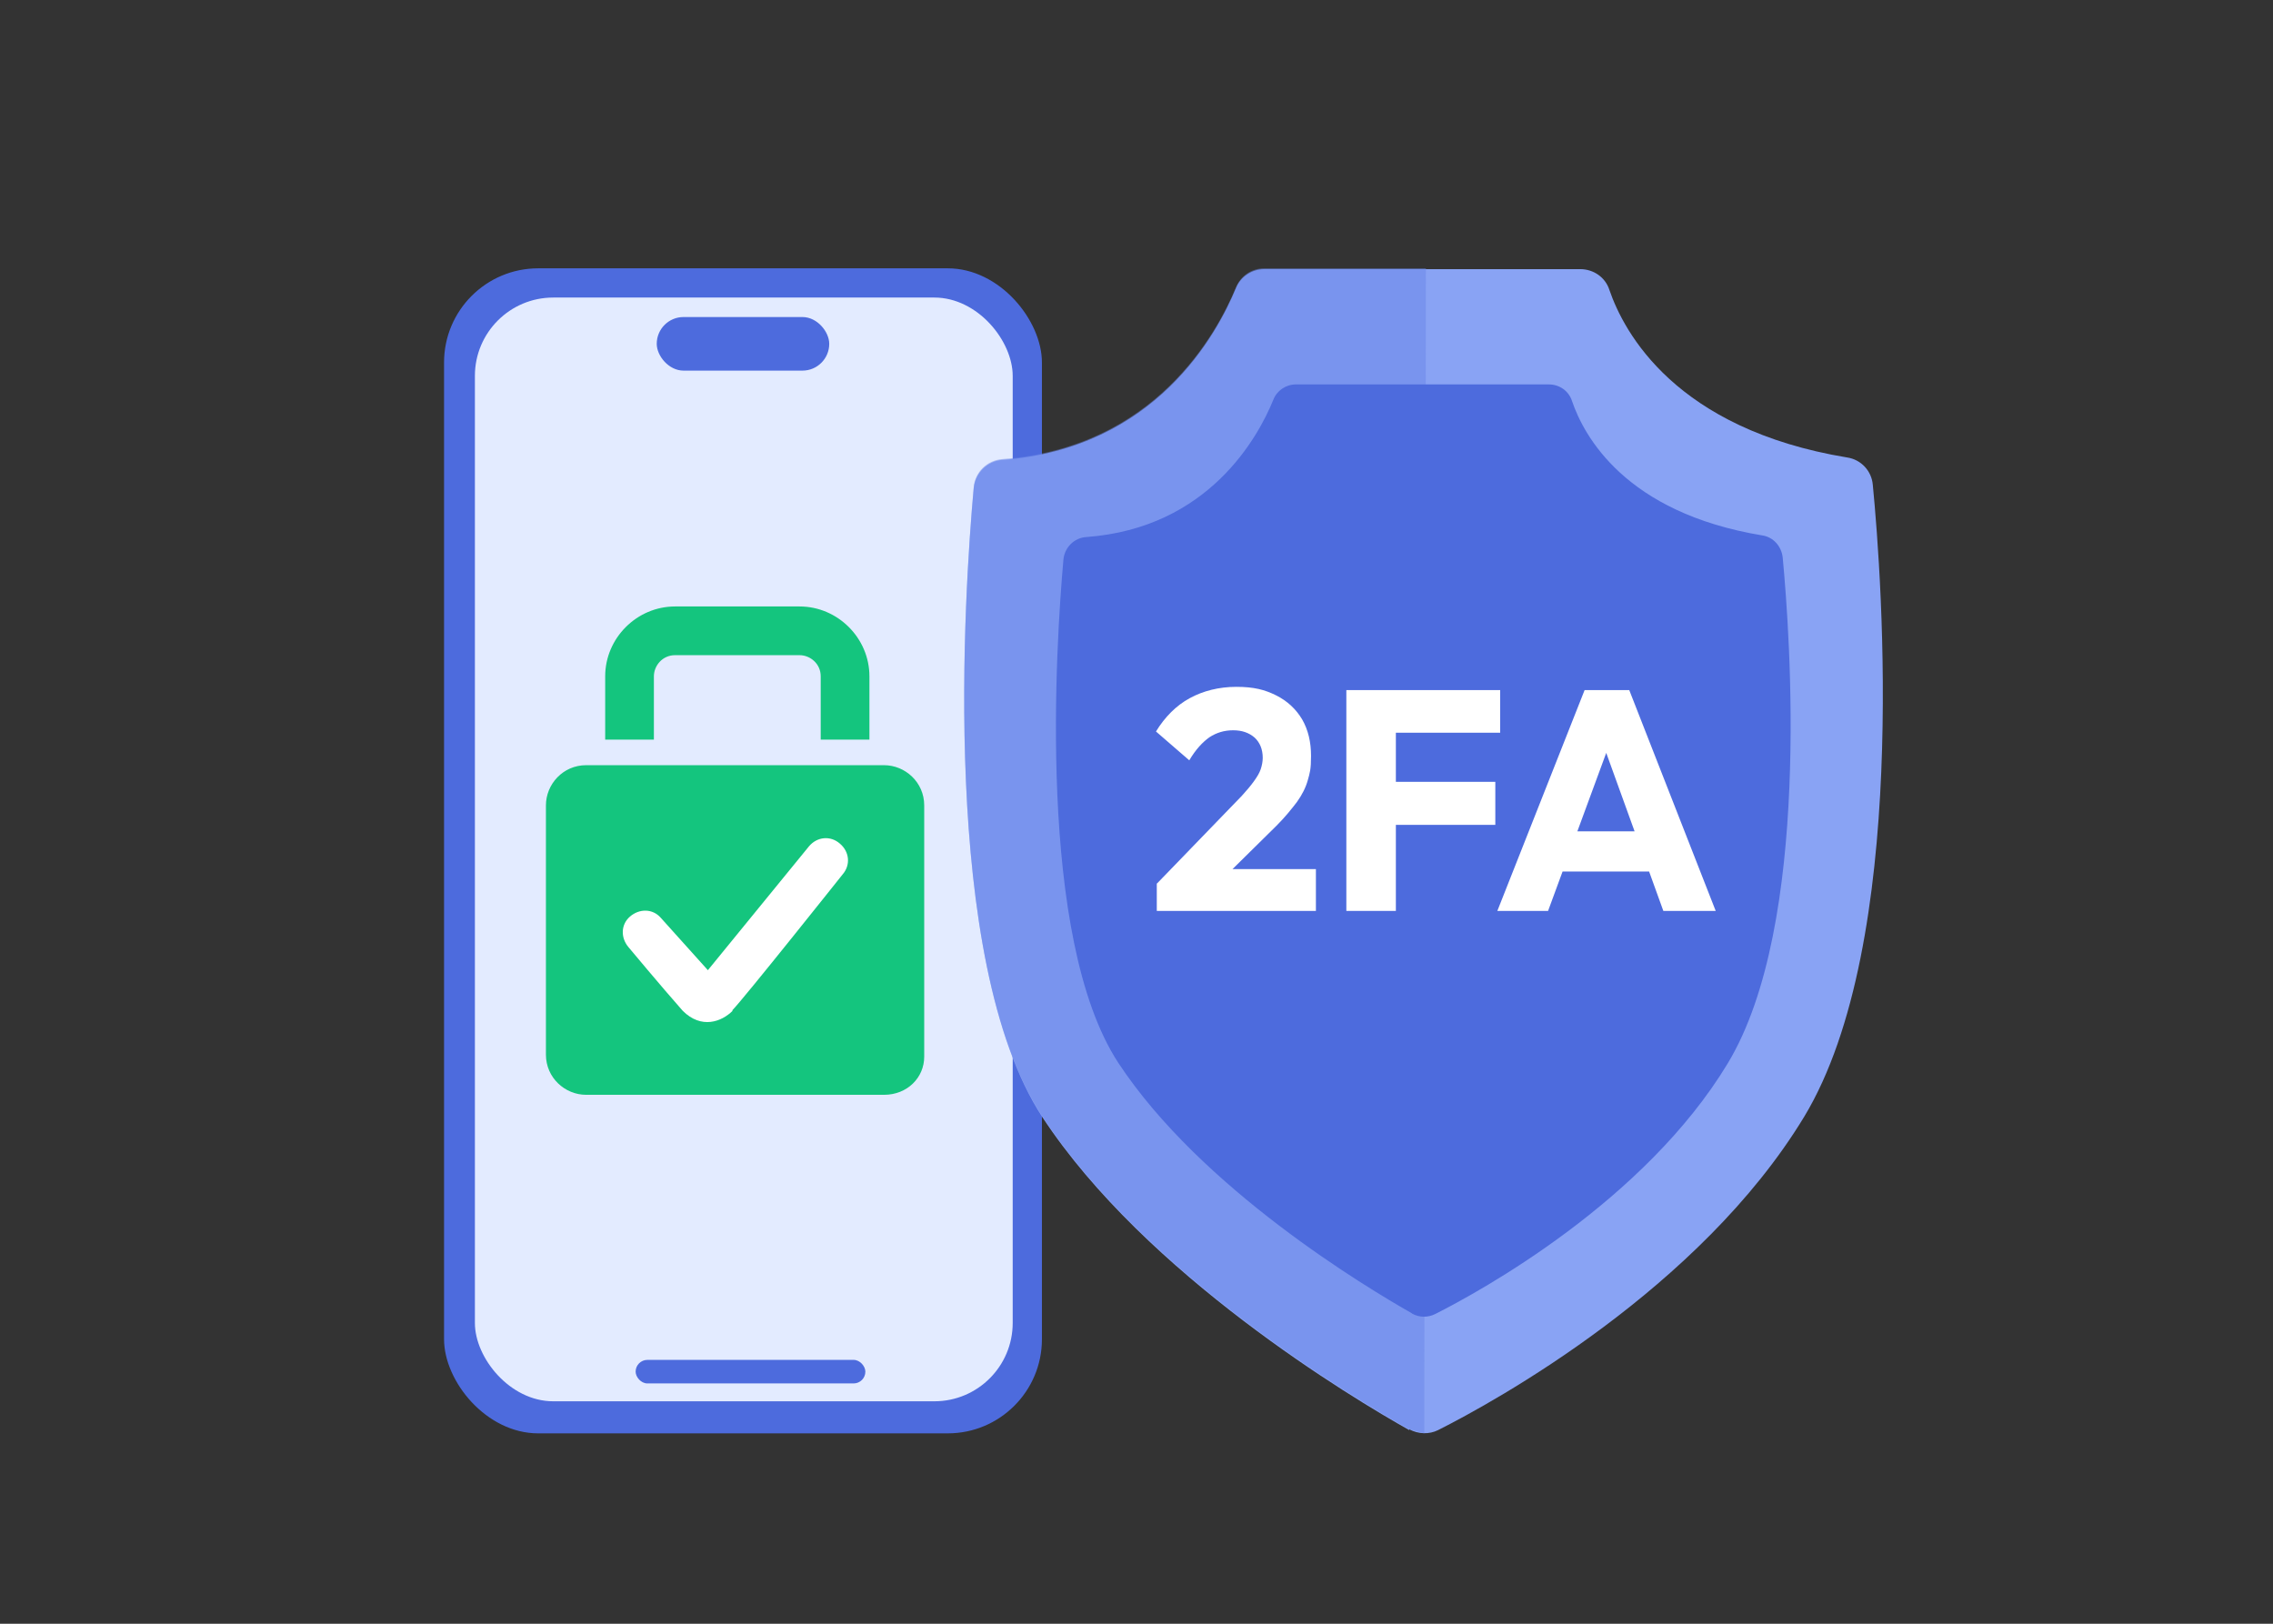
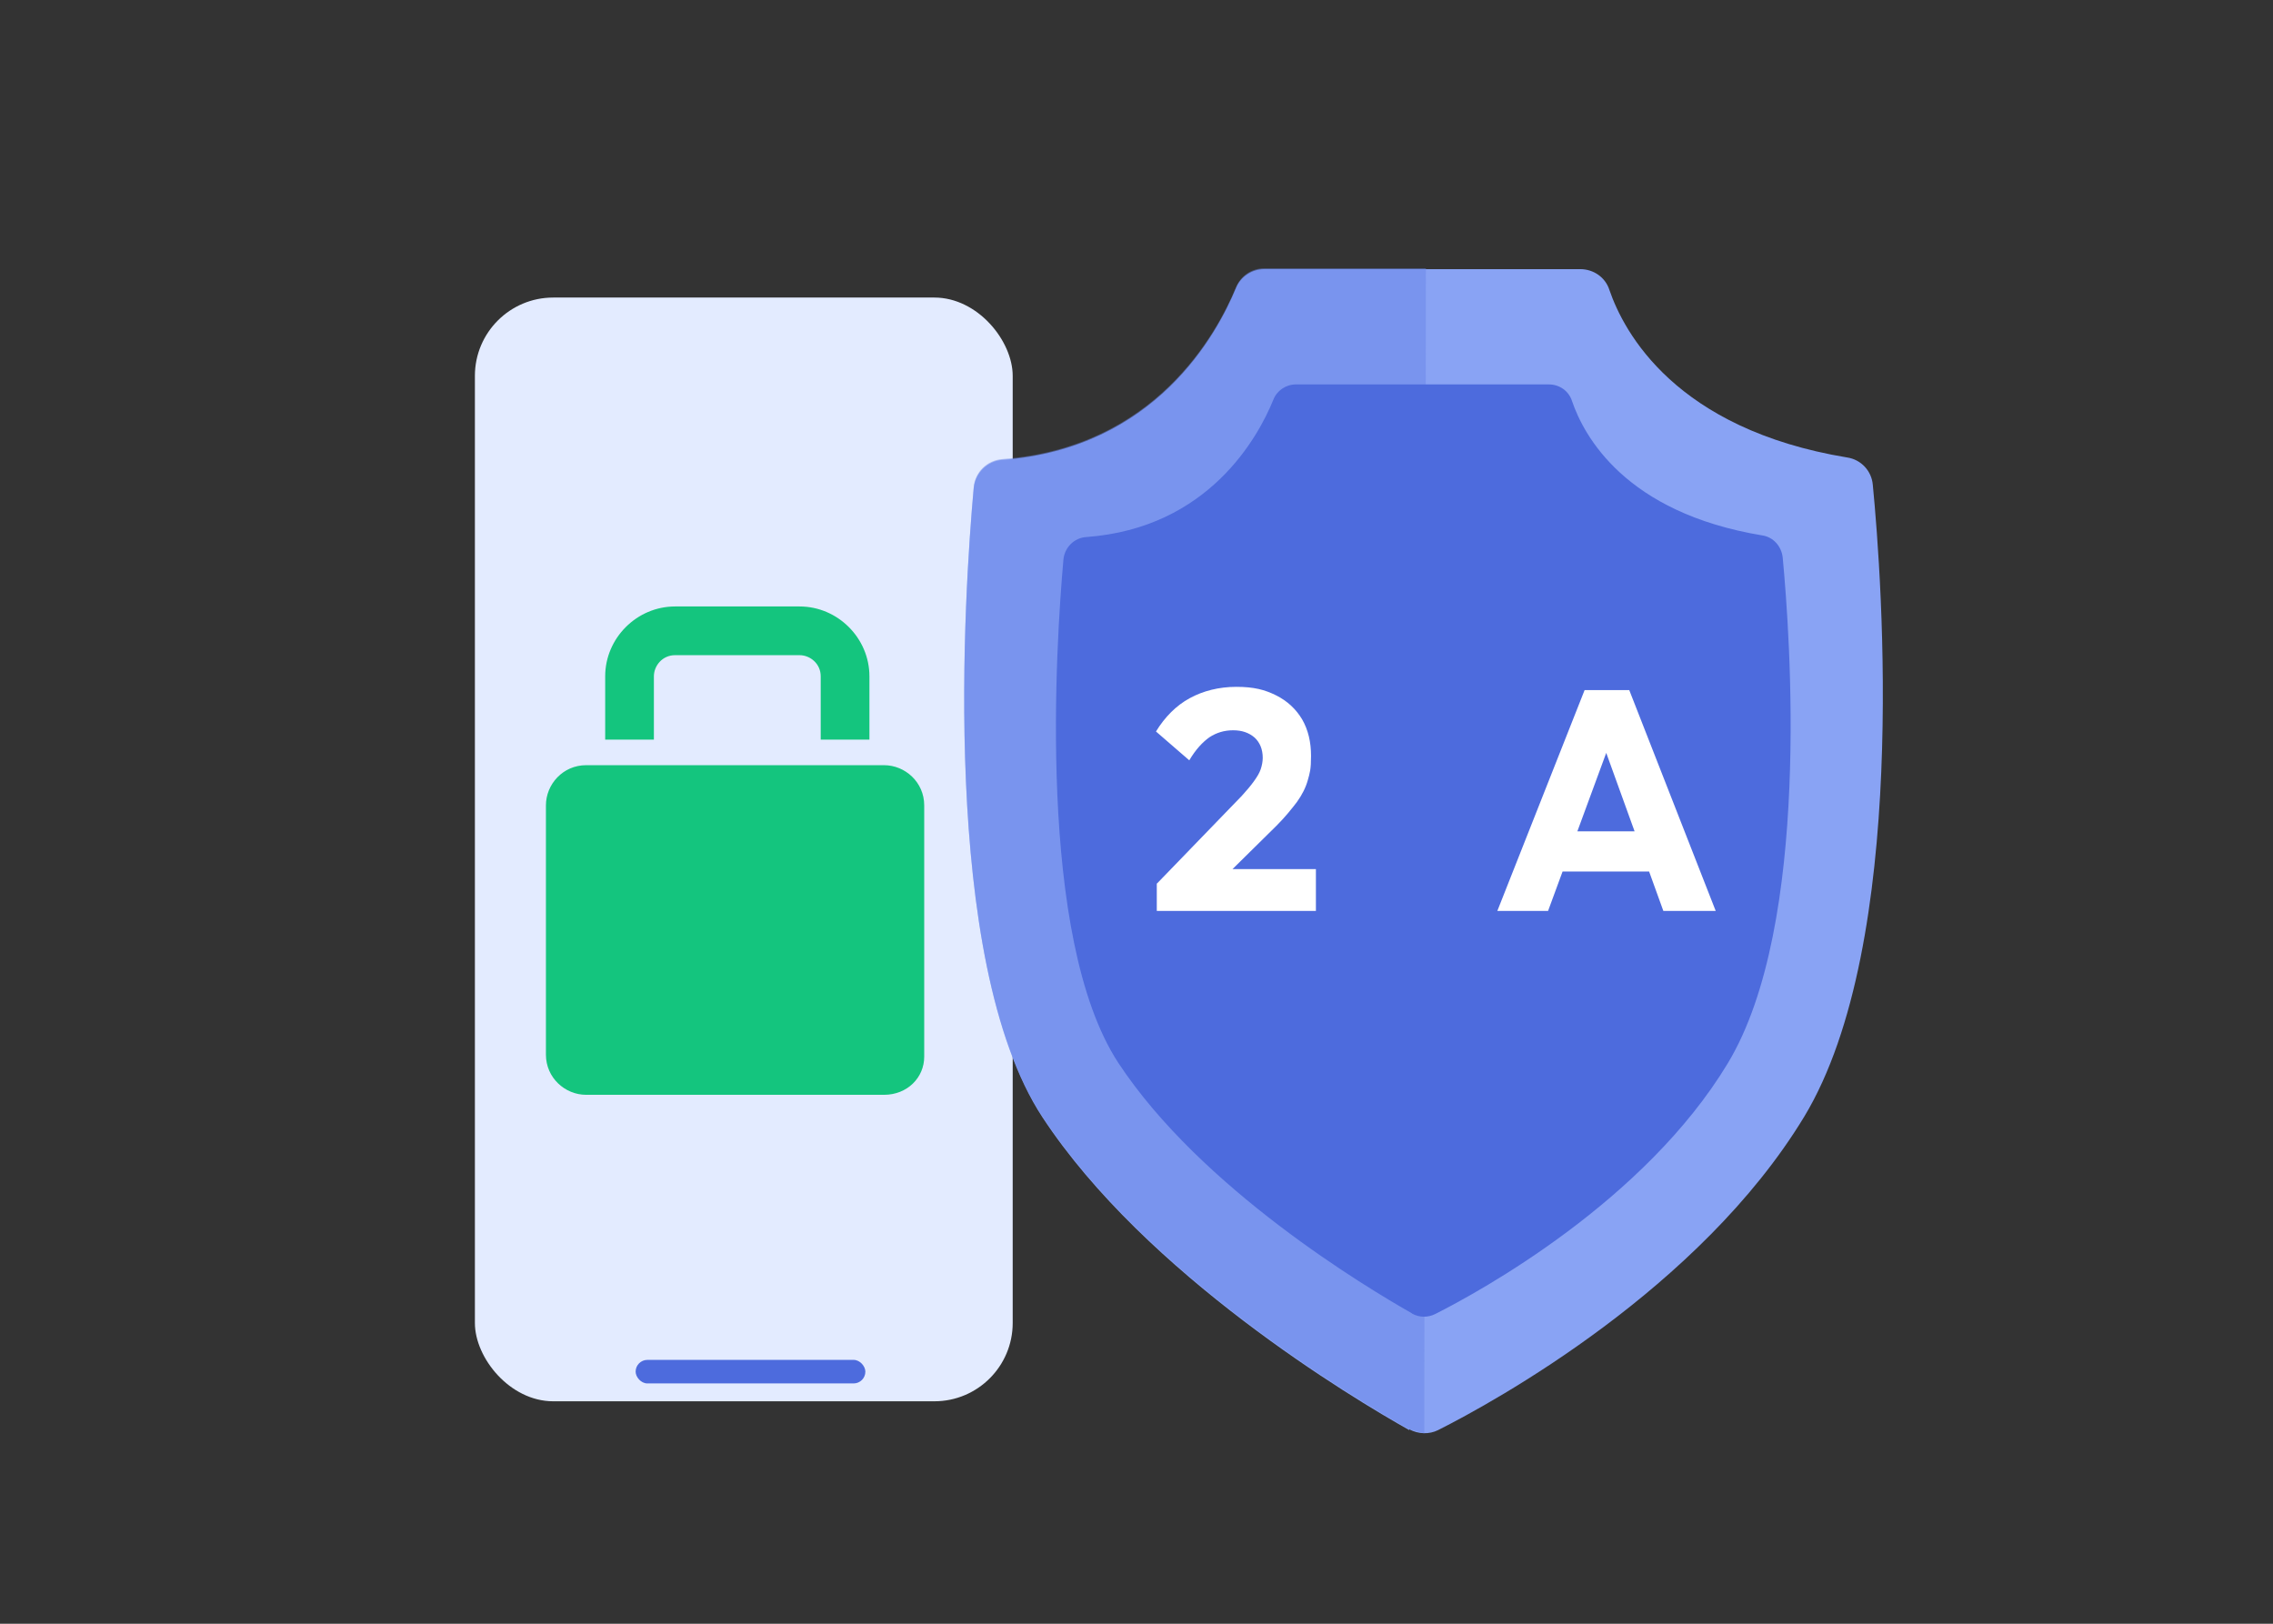
<svg xmlns="http://www.w3.org/2000/svg" version="1.1" viewBox="0 0 560 400">
  <rect x="0" y="0" width="560" height="400" fill="#333333" stroke="none" />
  <defs>
    <style>
      .cls-1 {
        fill: #89a3f4;
      }

      .cls-2 {
        fill: #4d6bdd;
      }

      .cls-3 {
        fill: #fff;
      }

      .cls-4 {
        fill: #14c57e;
      }

      .cls-5 {
        fill: #e3ebff;
      }

      .cls-6 {
        fill: #6b87e9;
        isolation: isolate;
        opacity: .5;
      }
    </style>
  </defs>
  <g>
    <g id="Ebene_1">
      <g>
-         <rect class="cls-2" height="287" rx="23.2" ry="23.2" width="147.3" x="109.4" y="66.1" />
        <rect class="cls-5" height="271.9" rx="19.3" ry="19.3" width="132.5" x="117" y="73.3" />
-         <rect class="cls-2" height="13.2" rx="6.6" ry="6.6" width="42.5" x="161.8" y="78.1" />
        <rect class="cls-2" height="5.8" rx="2.9" ry="2.9" width="56.6" x="156.6" y="335" />
      </g>
      <g>
        <path class="cls-4" d="M161.1,166.6c0-2.6,2.1-5.2,5.2-5.2h30.7c2.6,0,5.2,2.1,5.2,5.2v15.6h12v-15.6c0-9.4-7.8-17.2-17.2-17.2h-30.7c-9.4,0-17.2,7.8-17.2,17.2v15.6h12v-15.6Z" />
        <path class="cls-4" d="M217.8,188.5h-73.4c-5.7,0-9.9,4.7-9.9,9.9v61.4c0,5.7,4.7,9.9,9.9,9.9h73.4c5.7,0,9.9-4.2,9.9-9.4v-61.9c0-5.7-4.7-9.9-9.9-9.9Z" />
      </g>
-       <path class="cls-3" d="M180.4,248.9c2.7-2.7,27.2-33.5,27.2-33.5,2-2.3,1.7-5.6-.7-7.6-2.3-2-5.6-1.7-7.6.7l-24.9,30.5-11.6-12.9c-2-2.3-5.3-2.3-7.6-.3-2.3,2-2.3,5.3-.3,7.6,0,0,8,9.6,13.3,15.6,4.6,4.6,9.6,2.7,12.3,0Z" />
      <g id="Rente_Rentenversicherung">
        <g>
          <path class="cls-1" d="M347.2,352.1c2.2,1.2,4.9,1.3,7.1.2,13.9-7,64.5-34.8,90.2-77.2,25.8-42.7,19.2-132,16.9-155.7-.3-3.4-2.9-6.2-6.3-6.7-42.3-7-55-30.8-58.6-41.3-1-3.1-3.9-5.1-7.2-5.1h-77.8c-3.1,0-5.9,1.9-7,4.7-4.7,11.4-19.9,39.5-57.6,42.3-3.7.3-6.6,3.2-7,6.9-2.3,25.3-8.4,116.4,16.9,155,25.5,38.8,76.5,69.3,90.4,77.1h0Z" />
          <path class="cls-6" d="M347.2,352.1c-13.8-7.8-64.9-38.3-90.4-77.1-25.4-38.7-19.2-129.7-16.9-155,.3-3.7,3.3-6.6,7-6.9,37.7-2.8,52.9-31,57.6-42.3,1.2-2.9,3.9-4.7,7-4.7h39.8l-.4,287-3.7-1h0Z" />
          <path class="cls-2" d="M347.9,323.6c1.8,1,3.9,1,5.7.1,11.1-5.6,51.6-27.8,72.1-61.8,20.6-34.2,15.3-105.6,13.5-124.6-.3-2.7-2.3-5-5-5.4-33.9-5.6-44-24.6-46.9-33.1-.8-2.5-3.1-4.1-5.7-4.1h-62.3c-2.5,0-4.7,1.5-5.6,3.8-3.7,9.1-15.9,31.6-46.1,33.8-3,.2-5.3,2.6-5.6,5.5-1.8,20.3-6.7,93.1,13.5,124,20.4,31,61.2,55.4,72.3,61.7h0Z" />
        </g>
      </g>
      <g>
        <path class="cls-3" d="M285,217.7l20.9-21.6c1.2-1.3,2.2-2.5,3-3.6.8-1.1,1.4-2.1,1.7-3,.3-.9.5-1.9.5-2.8,0-2.1-.7-3.8-2-5-1.4-1.2-3.1-1.8-5.3-1.8s-4.1.6-5.8,1.7c-1.7,1.2-3.4,3-5,5.7l-8.2-7.1c2.2-3.6,5-6.4,8.3-8.2s7.2-2.8,11.5-2.8,7,.7,9.8,2.1c2.8,1.4,4.9,3.4,6.4,5.9,1.5,2.6,2.2,5.6,2.2,9s-.3,4.2-.8,6c-.5,1.8-1.4,3.6-2.7,5.4-1.3,1.7-2.9,3.7-5,5.8l-14.6,14.4-14.9-.2ZM285,224.4v-6.8l10.2-3.5h29v10.3h-39.2Z" />
-         <path class="cls-3" d="M331.7,224.4v-54.4h12.2v54.4h-12.2ZM341.1,180.5v-10.5h28.5v10.5h-28.5ZM341.1,203.2v-10.6h27.3v10.6h-27.3Z" />
        <path class="cls-3" d="M368.9,224.4l21.5-54.4h11l21.3,54.4h-12.9l-16.3-45.1h4.5l-16.6,45.1h-12.6ZM381.2,214.7v-9.9h29.6v9.9h-29.6Z" />
      </g>
    </g>
  </g>
</svg>